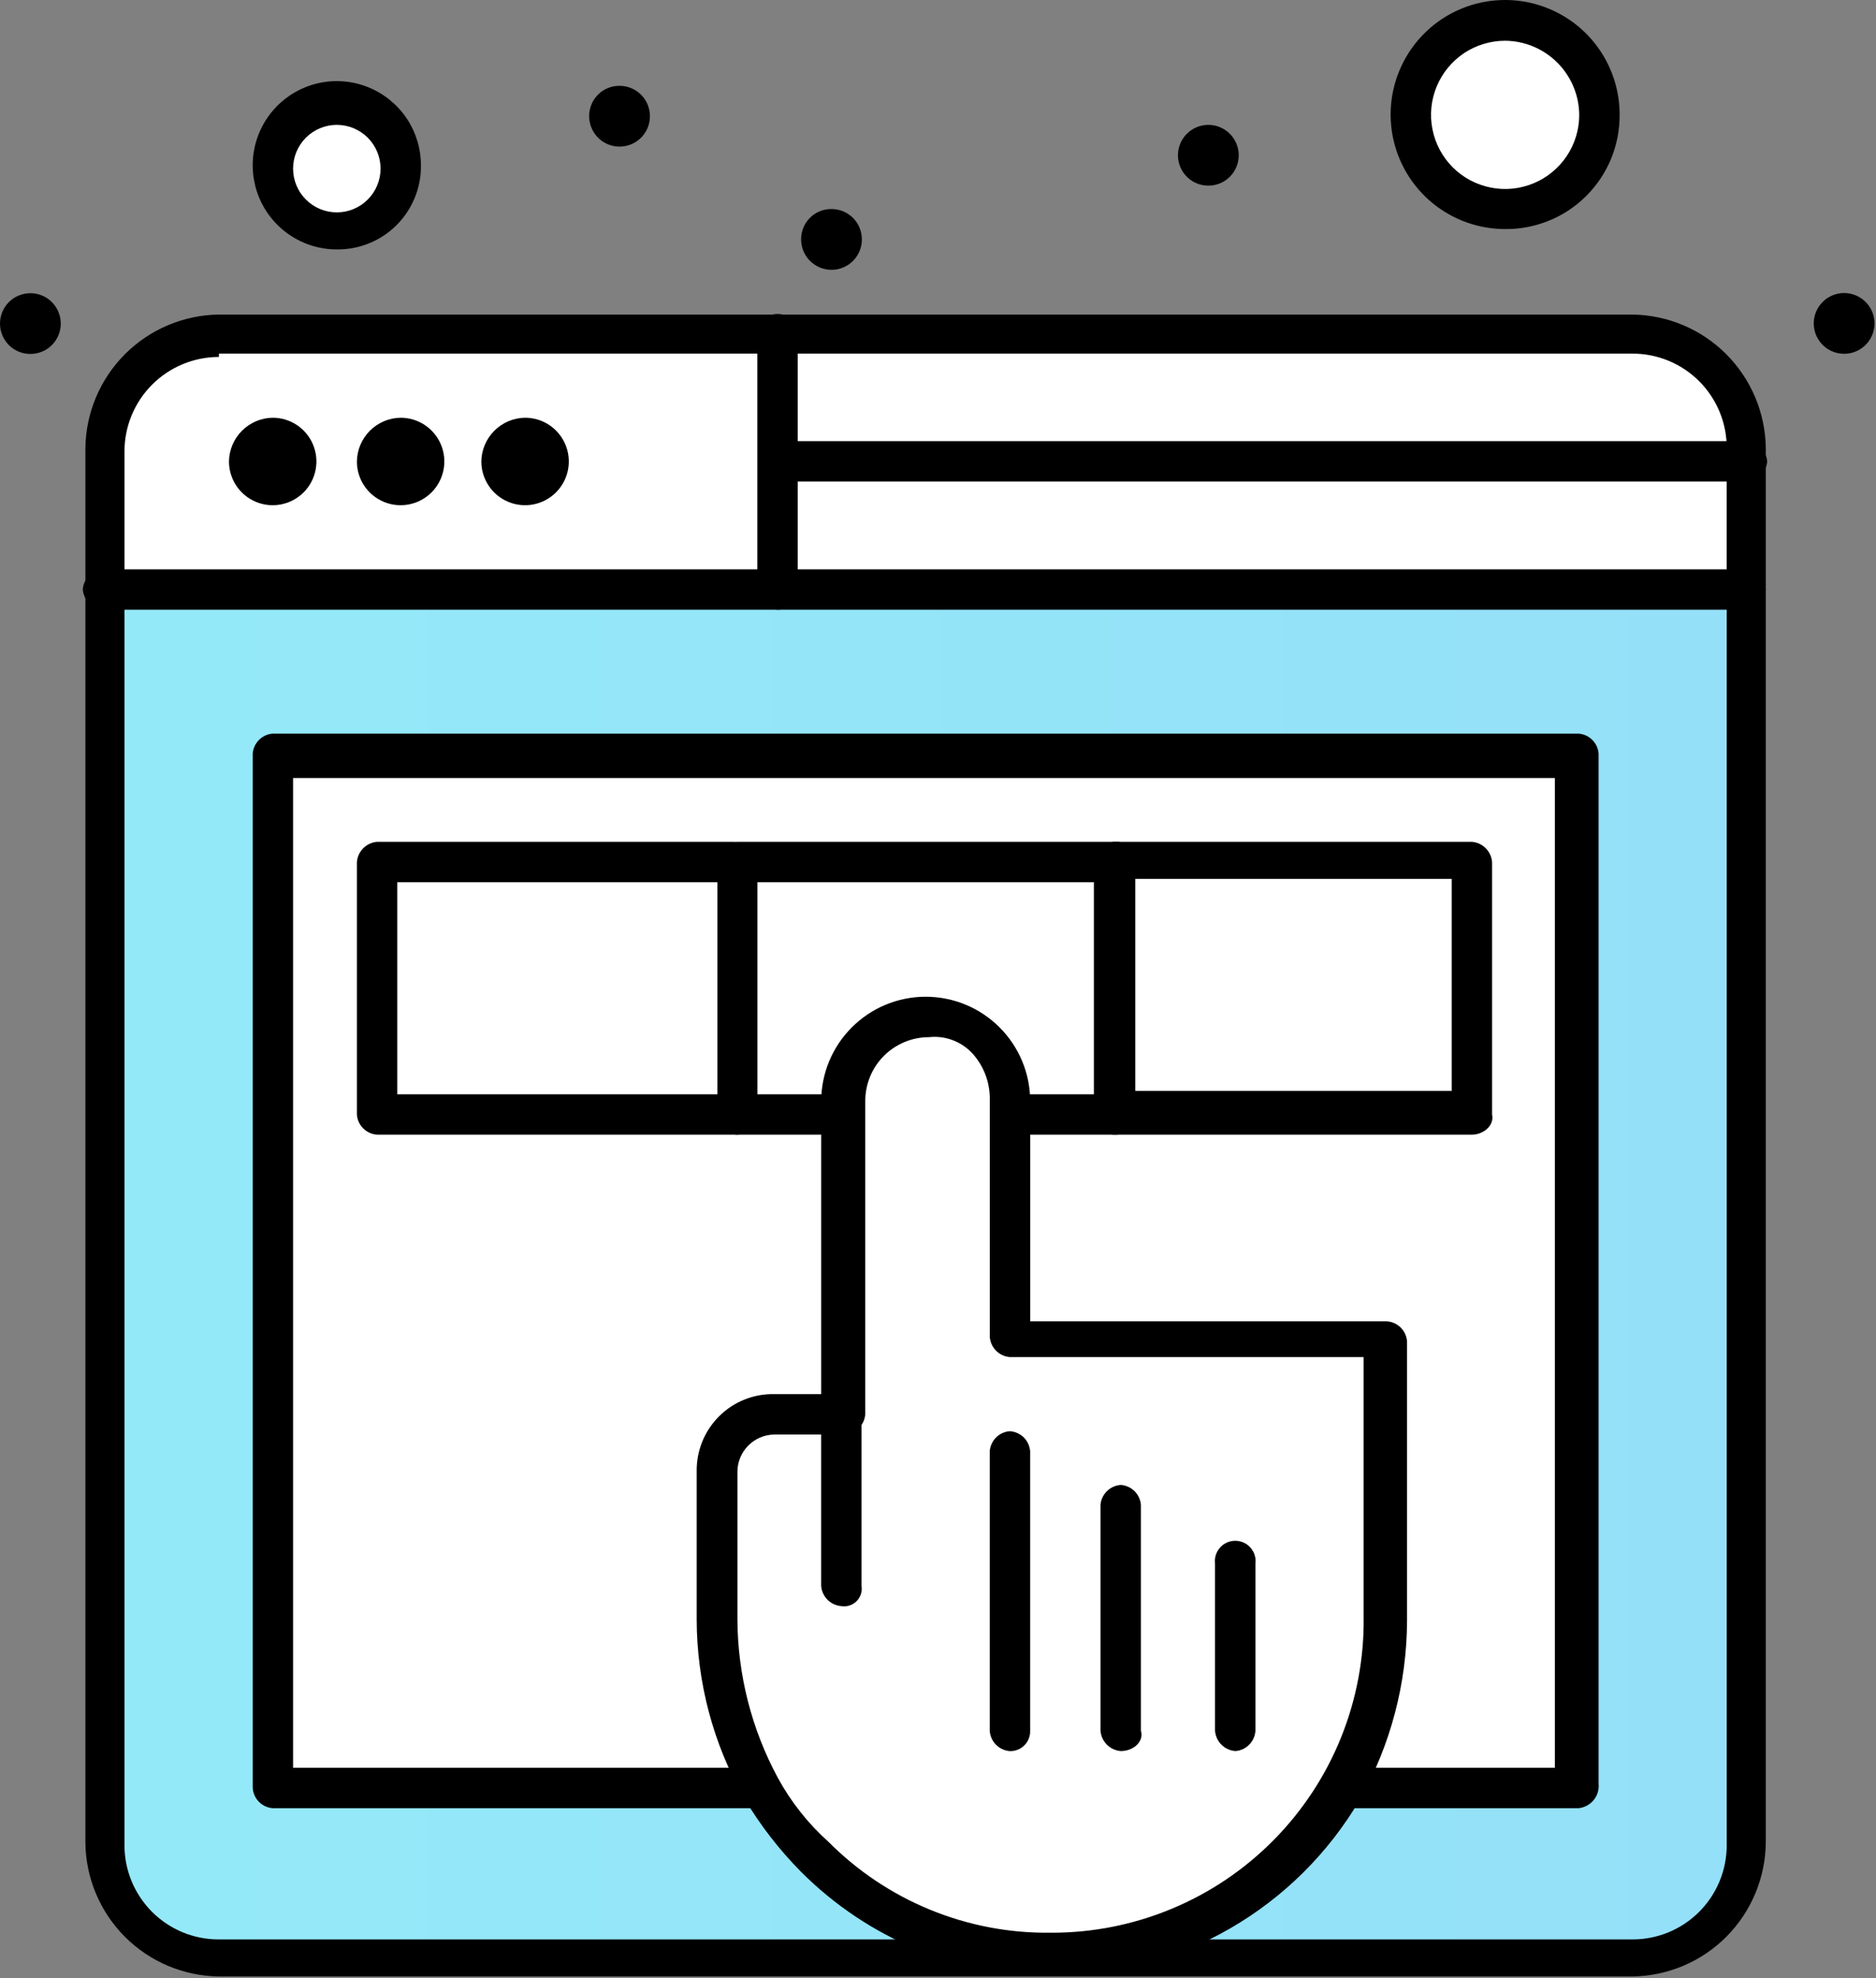
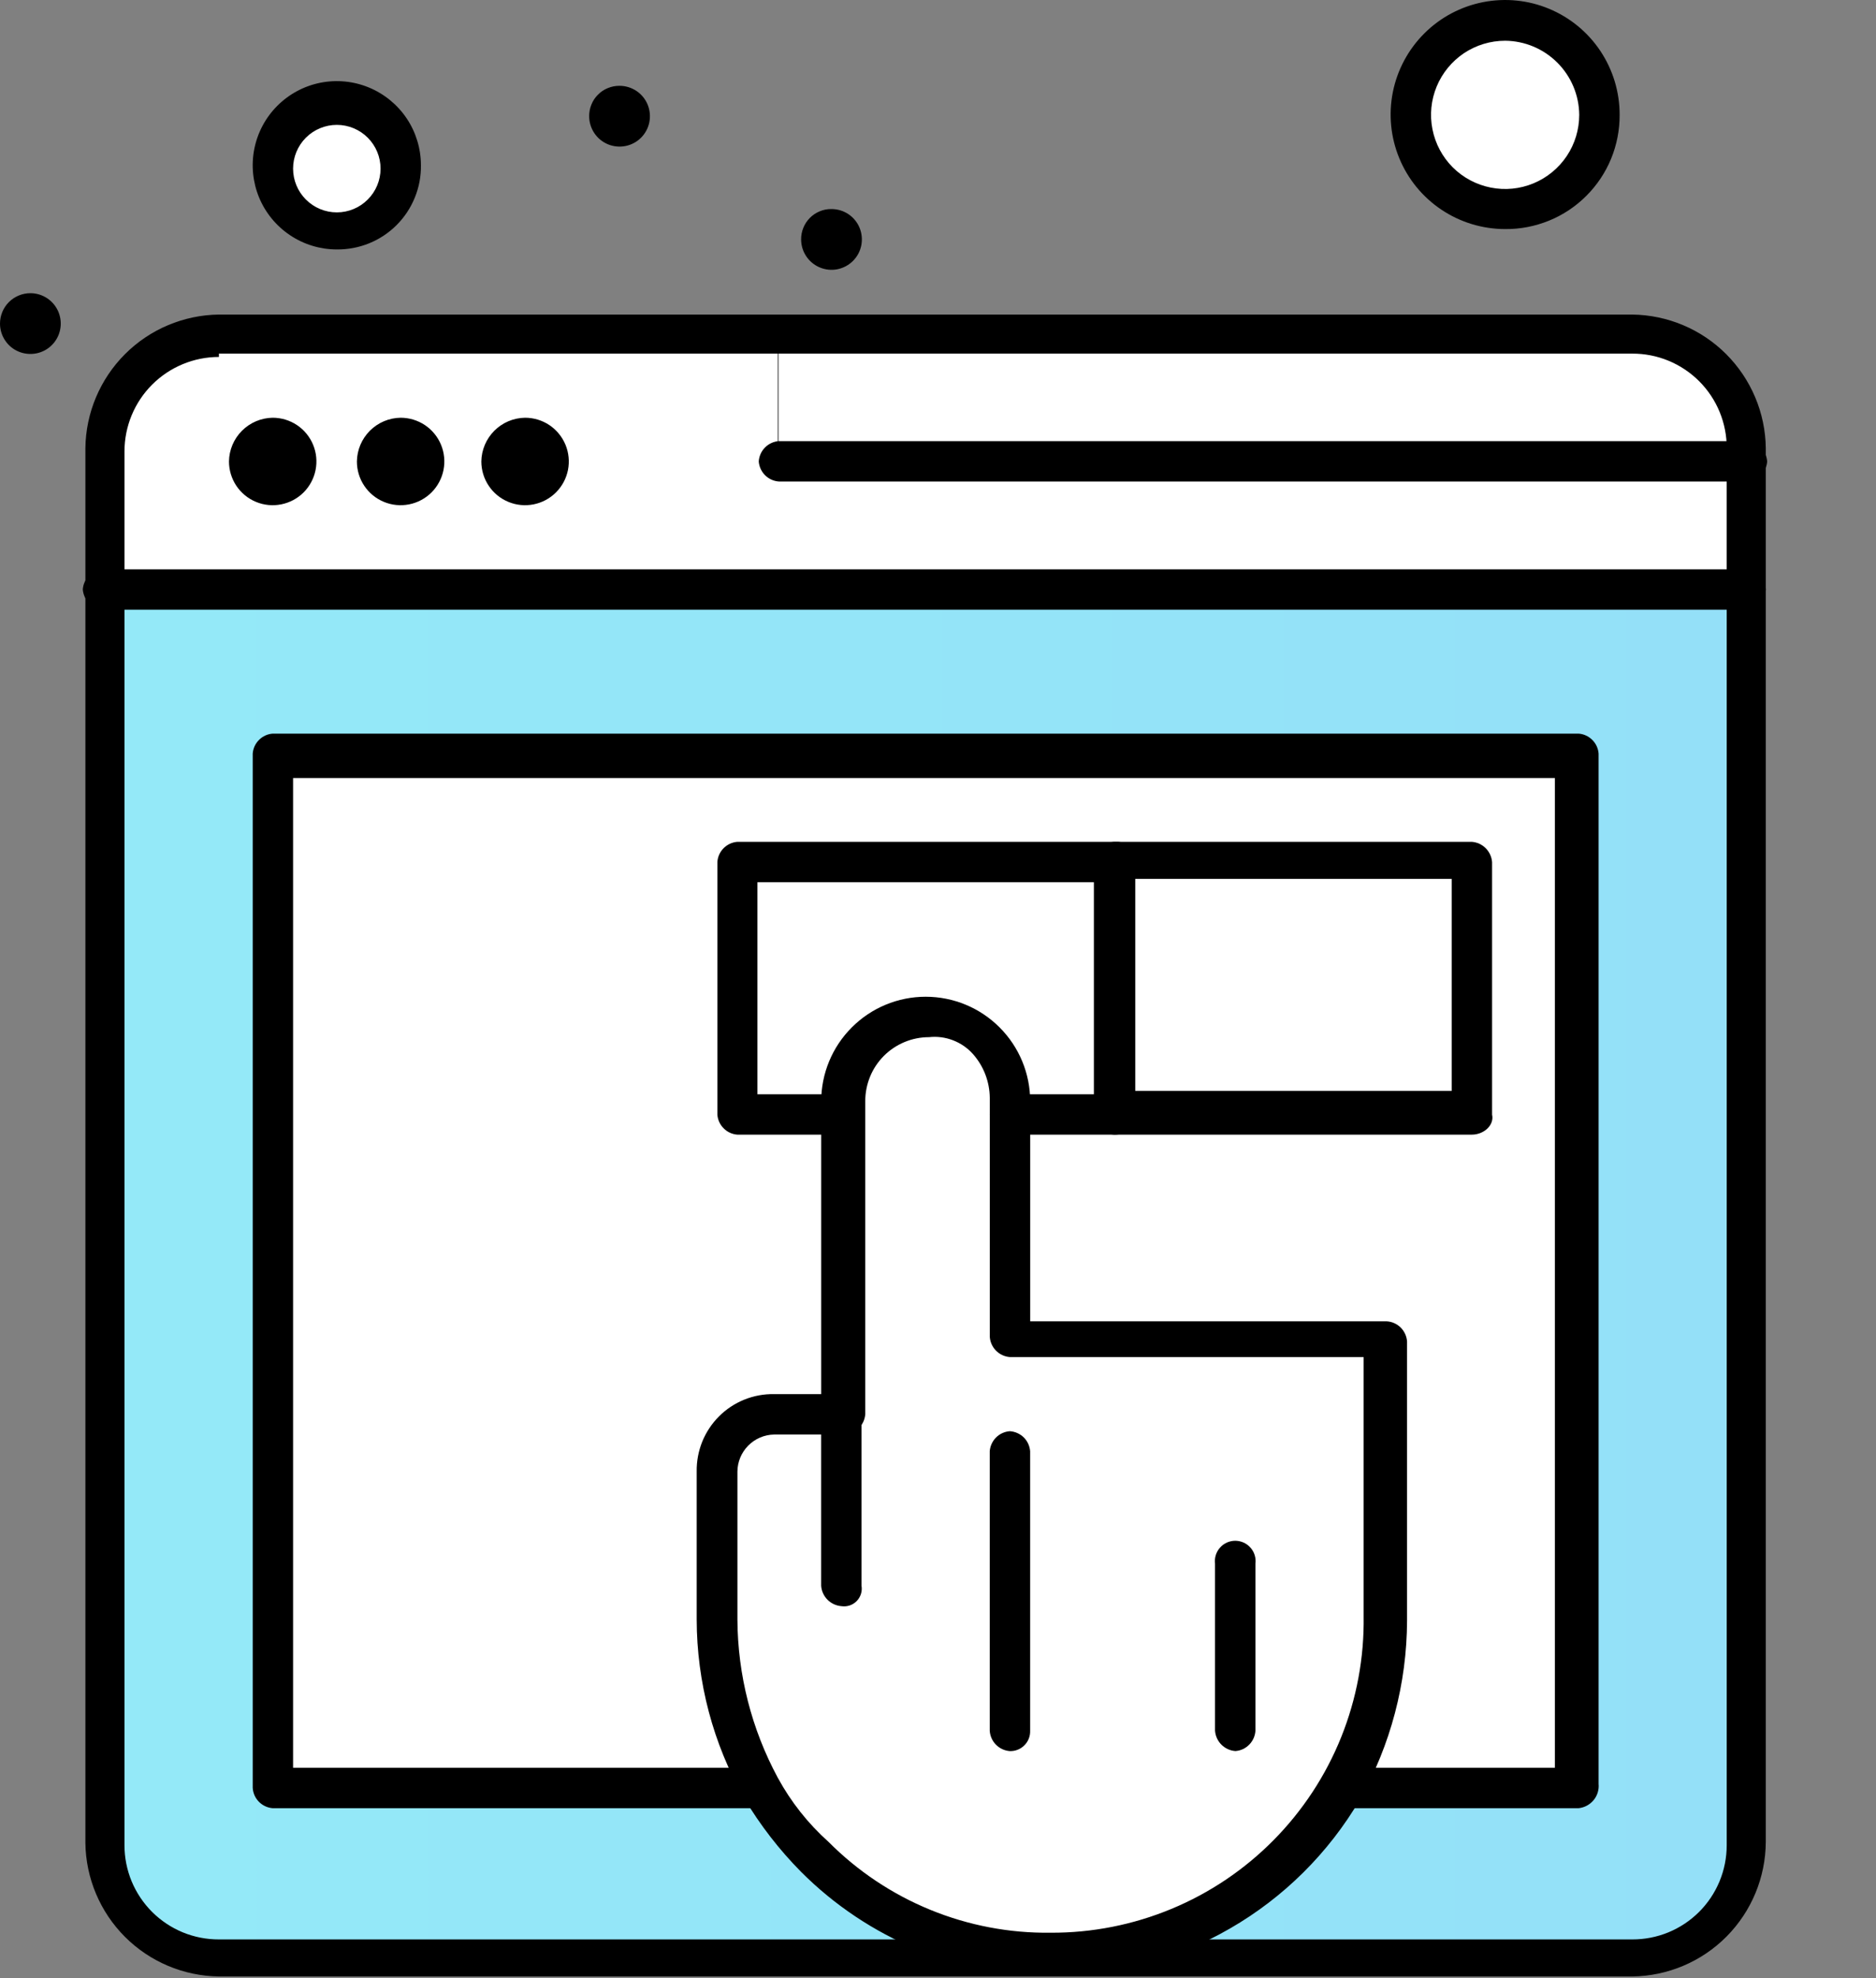
<svg xmlns="http://www.w3.org/2000/svg" viewBox="0 0 46.797 49.325" fill="none">
  <rect x="0" y="0" width="46.797" height="49.325" fill="#808080" stroke="none" />
  <path d="M43.573 14.63V45.948C43.576 46.323 43.503 46.695 43.36 47.042C43.217 47.389 43.007 47.704 42.741 47.969C42.475 48.234 42.16 48.444 41.812 48.586C41.465 48.727 41.093 48.799 40.717 48.795H5.462C5.086 48.799 4.714 48.727 4.367 48.586C4.019 48.444 3.703 48.234 3.438 47.969C3.172 47.704 2.961 47.389 2.818 47.042C2.676 46.695 2.603 46.323 2.605 45.948V14.63H43.573Z" fill="url(#paint0_linear_0_106)" />
  <path d="M39.377 18.794V44.482H6.803V18.794H39.377Z" fill="white" />
  <path d="M27.795 21.5V27.795H18.303V21.5H27.795Z" fill="white" />
-   <path d="M45.923 7.311C46.028 7.3 46.135 7.311 46.236 7.344C46.337 7.377 46.43 7.431 46.509 7.502C46.588 7.573 46.651 7.66 46.694 7.757C46.738 7.854 46.76 7.959 46.76 8.065C46.76 8.171 46.738 8.276 46.694 8.373C46.651 8.47 46.588 8.557 46.509 8.628C46.43 8.699 46.337 8.753 46.236 8.786C46.135 8.818 46.028 8.83 45.923 8.818C45.737 8.799 45.564 8.711 45.439 8.572C45.314 8.433 45.244 8.252 45.244 8.065C45.244 7.878 45.314 7.697 45.439 7.558C45.564 7.419 45.737 7.331 45.923 7.311Z" fill="black" />
  <path d="M43.573 11.508H19.392V14.697H43.573V11.508Z" fill="white" />
  <path d="M43.574 11.175L43.573 11.508L19.426 11.508V8.318H40.751C41.124 8.32 41.494 8.394 41.838 8.539C42.182 8.683 42.495 8.894 42.757 9.159C43.019 9.425 43.226 9.74 43.367 10.085C43.507 10.431 43.577 10.801 43.574 11.175Z" fill="white" />
  <path d="M37.546 0.475C38.146 0.51 38.709 0.774 39.121 1.211C39.533 1.648 39.762 2.226 39.762 2.827C39.762 3.428 39.533 4.006 39.121 4.443C38.709 4.88 38.146 5.144 37.546 5.179C36.927 5.167 36.337 4.915 35.9 4.477C35.462 4.04 35.21 3.45 35.198 2.831C35.19 2.52 35.245 2.211 35.36 1.922C35.475 1.633 35.648 1.37 35.867 1.15C36.087 0.93 36.349 0.756 36.637 0.64C36.926 0.524 37.235 0.468 37.546 0.475Z" fill="white" />
  <path d="M36.695 21.5H27.794V27.795H36.695V21.5Z" fill="white" />
-   <path d="M33.499 44.607C32.774 45.88 31.723 46.936 30.454 47.668C29.186 48.4 27.745 48.78 26.28 48.77C24.051 48.772 21.91 47.899 20.318 46.339C19.782 45.836 19.329 45.252 18.977 44.607C18.277 43.33 17.903 41.9 17.886 40.443V36.696C17.897 36.321 18.05 35.964 18.314 35.698C18.579 35.432 18.935 35.277 19.31 35.264H20.976V27.462C20.972 27.185 21.024 26.911 21.129 26.655C21.233 26.399 21.387 26.166 21.583 25.971C21.778 25.775 22.011 25.621 22.267 25.516C22.523 25.412 22.797 25.36 23.074 25.364C23.353 25.352 23.631 25.398 23.891 25.499C24.151 25.601 24.387 25.755 24.584 25.952C24.781 26.149 24.935 26.385 25.037 26.645C25.138 26.905 25.184 27.183 25.172 27.462V33.416H34.657V40.385C34.627 41.867 34.229 43.317 33.499 44.607Z" fill="white" />
-   <path d="M30.142 3.114C30.292 3.114 30.439 3.159 30.563 3.242C30.688 3.325 30.785 3.444 30.842 3.582C30.9 3.72 30.915 3.873 30.885 4.02C30.856 4.167 30.784 4.302 30.678 4.408C30.572 4.514 30.437 4.586 30.29 4.615C30.143 4.644 29.991 4.629 29.852 4.572C29.714 4.515 29.596 4.418 29.512 4.293C29.429 4.168 29.384 4.022 29.384 3.872C29.384 3.671 29.464 3.478 29.606 3.336C29.749 3.194 29.941 3.114 30.142 3.114Z" fill="black" />
+   <path d="M33.499 44.607C32.774 45.88 31.723 46.936 30.454 47.668C29.186 48.4 27.745 48.78 26.28 48.77C24.051 48.772 21.91 47.899 20.318 46.339C19.782 45.836 19.329 45.252 18.977 44.607C18.277 43.33 17.903 41.9 17.886 40.443V36.696C17.897 36.321 18.05 35.964 18.314 35.698C18.579 35.432 18.935 35.277 19.31 35.264H20.976V27.462C20.972 27.185 21.024 26.911 21.129 26.655C21.233 26.399 21.387 26.166 21.583 25.971C21.778 25.775 22.011 25.621 22.267 25.516C22.523 25.412 22.797 25.36 23.074 25.364C23.353 25.352 23.631 25.398 23.891 25.499C24.151 25.601 24.387 25.755 24.584 25.952C24.781 26.149 24.935 26.385 25.037 26.645C25.138 26.905 25.184 27.183 25.172 27.462V33.416H34.657V40.385C34.627 41.867 34.229 43.317 33.499 44.607" fill="white" />
  <path d="M20.742 5.213C20.892 5.213 21.038 5.257 21.163 5.34C21.288 5.424 21.385 5.542 21.442 5.68C21.499 5.819 21.514 5.971 21.485 6.118C21.456 6.265 21.384 6.4 21.278 6.506C21.172 6.612 21.037 6.684 20.89 6.714C20.743 6.743 20.591 6.728 20.452 6.67C20.314 6.613 20.195 6.516 20.112 6.391C20.029 6.267 19.984 6.12 19.984 5.97C19.983 5.871 20.002 5.771 20.04 5.679C20.077 5.587 20.133 5.503 20.204 5.432C20.274 5.361 20.358 5.306 20.451 5.268C20.543 5.23 20.642 5.211 20.742 5.213Z" fill="black" />
  <path d="M19.393 14.63H2.573V11.191C2.57 10.815 2.641 10.442 2.784 10.094C2.926 9.746 3.136 9.43 3.402 9.164C3.668 8.898 3.984 8.688 4.332 8.546C4.68 8.403 5.053 8.332 5.429 8.335H19.393V14.63Z" fill="white" />
  <path d="M18.311 21.5H9.41V27.795H18.311V21.5Z" fill="white" />
  <path d="M15.455 2.14C15.605 2.14 15.751 2.185 15.876 2.268C16.001 2.351 16.098 2.47 16.155 2.608C16.212 2.747 16.227 2.899 16.198 3.046C16.169 3.193 16.097 3.328 15.991 3.434C15.885 3.54 15.75 3.612 15.603 3.641C15.456 3.67 15.303 3.655 15.165 3.598C15.027 3.541 14.908 3.444 14.825 3.319C14.742 3.194 14.697 3.048 14.697 2.898C14.696 2.798 14.715 2.699 14.753 2.607C14.79 2.514 14.846 2.43 14.917 2.36C14.987 2.289 15.071 2.233 15.164 2.196C15.256 2.158 15.355 2.139 15.455 2.14Z" fill="black" />
  <path d="M13.098 10.417C13.314 10.417 13.525 10.481 13.704 10.6C13.883 10.72 14.023 10.891 14.106 11.09C14.188 11.289 14.21 11.509 14.168 11.72C14.126 11.932 14.022 12.126 13.869 12.279C13.717 12.431 13.522 12.535 13.311 12.577C13.099 12.619 12.88 12.598 12.681 12.515C12.481 12.433 12.311 12.293 12.191 12.113C12.071 11.934 12.007 11.723 12.007 11.507C12.011 11.219 12.128 10.945 12.331 10.741C12.535 10.537 12.81 10.421 13.098 10.417Z" fill="black" />
  <path d="M9.993 10.417C10.209 10.417 10.42 10.481 10.599 10.6C10.779 10.72 10.919 10.891 11.001 11.09C11.084 11.289 11.105 11.509 11.063 11.72C11.021 11.932 10.917 12.126 10.765 12.279C10.612 12.431 10.418 12.535 10.206 12.577C9.995 12.619 9.775 12.598 9.576 12.515C9.377 12.433 9.206 12.293 9.086 12.113C8.966 11.934 8.903 11.723 8.903 11.507C8.907 11.219 9.023 10.945 9.227 10.741C9.43 10.537 9.705 10.421 9.993 10.417Z" fill="black" />
  <path d="M8.403 2.606C8.806 2.635 9.183 2.816 9.458 3.112C9.733 3.408 9.886 3.797 9.886 4.201C9.886 4.605 9.733 4.994 9.458 5.29C9.183 5.586 8.806 5.766 8.403 5.795C8.191 5.804 7.98 5.768 7.783 5.691C7.586 5.614 7.407 5.497 7.257 5.348C7.107 5.199 6.989 5.021 6.911 4.824C6.833 4.627 6.797 4.417 6.804 4.205C6.804 3.781 6.972 3.374 7.272 3.075C7.572 2.775 7.979 2.606 8.403 2.606Z" fill="white" />
  <path d="M6.802 10.417C7.018 10.417 7.229 10.481 7.408 10.6C7.588 10.72 7.728 10.891 7.81 11.09C7.893 11.289 7.914 11.509 7.872 11.72C7.83 11.932 7.726 12.126 7.574 12.279C7.421 12.431 7.227 12.535 7.015 12.577C6.804 12.619 6.584 12.598 6.385 12.515C6.186 12.433 6.015 12.293 5.895 12.113C5.776 11.934 5.712 11.723 5.712 11.507C5.716 11.219 5.832 10.945 6.036 10.741C6.24 10.537 6.515 10.421 6.802 10.417Z" fill="black" />
  <path d="M0.758 7.311C0.908 7.311 1.054 7.356 1.179 7.439C1.303 7.522 1.4 7.64 1.458 7.779C1.515 7.917 1.53 8.07 1.501 8.217C1.472 8.364 1.4 8.499 1.294 8.605C1.188 8.711 1.053 8.783 0.906 8.812C0.759 8.841 0.606 8.826 0.468 8.769C0.329 8.712 0.211 8.615 0.128 8.49C0.044 8.365 0 8.219 0 8.069C0 7.969 0.02 7.871 0.058 7.779C0.096 7.687 0.152 7.603 0.222 7.533C0.292 7.463 0.376 7.407 0.468 7.369C0.56 7.331 0.658 7.311 0.758 7.311Z" fill="black" />
  <path d="M43.575 15.205H2.573C2.442 15.195 2.318 15.138 2.225 15.045C2.132 14.952 2.075 14.828 2.065 14.697C2.075 14.566 2.132 14.443 2.226 14.351C2.319 14.26 2.443 14.205 2.573 14.197H43.541C43.672 14.205 43.796 14.26 43.889 14.351C43.982 14.443 44.039 14.566 44.049 14.697C44.041 14.823 43.989 14.943 43.902 15.035C43.816 15.128 43.7 15.188 43.575 15.205Z" fill="black" />
  <path d="M43.575 12.007H19.427C19.298 11.998 19.176 11.942 19.084 11.85C18.993 11.758 18.937 11.637 18.927 11.508C18.935 11.377 18.99 11.253 19.082 11.16C19.174 11.066 19.296 11.01 19.427 11H43.575C43.706 11.009 43.83 11.066 43.923 11.159C44.016 11.252 44.073 11.376 44.082 11.508C44.073 11.638 44.016 11.761 43.922 11.853C43.829 11.945 43.705 12 43.575 12.007Z" fill="black" />
  <path d="M8.402 6.22C7.987 6.22 7.581 6.097 7.236 5.866C6.891 5.636 6.622 5.308 6.463 4.925C6.305 4.541 6.263 4.119 6.344 3.712C6.425 3.305 6.625 2.931 6.918 2.638C7.212 2.344 7.586 2.144 7.993 2.063C8.4 1.983 8.822 2.024 9.205 2.183C9.588 2.342 9.916 2.611 10.147 2.956C10.377 3.301 10.5 3.707 10.5 4.122C10.504 4.398 10.452 4.672 10.347 4.928C10.243 5.185 10.089 5.417 9.893 5.613C9.698 5.808 9.465 5.963 9.209 6.067C8.953 6.171 8.678 6.223 8.402 6.22ZM8.402 3.114C8.113 3.114 7.835 3.229 7.631 3.433C7.426 3.638 7.311 3.915 7.311 4.205C7.311 4.494 7.426 4.772 7.631 4.976C7.835 5.181 8.113 5.296 8.402 5.296C8.691 5.296 8.969 5.181 9.173 4.976C9.378 4.772 9.493 4.494 9.493 4.205C9.493 3.915 9.378 3.638 9.173 3.433C8.969 3.229 8.691 3.114 8.402 3.114Z" fill="black" />
  <path d="M37.546 5.712C36.98 5.712 36.428 5.544 35.958 5.23C35.488 4.916 35.122 4.47 34.906 3.947C34.69 3.425 34.634 2.85 34.745 2.296C34.856 1.742 35.129 1.233 35.529 0.834C35.929 0.434 36.439 0.163 36.993 0.054C37.548 -0.055 38.123 0.002 38.644 0.22C39.166 0.437 39.612 0.805 39.924 1.275C40.237 1.746 40.403 2.299 40.402 2.864C40.404 3.24 40.331 3.612 40.189 3.959C40.046 4.306 39.835 4.621 39.569 4.886C39.304 5.151 38.988 5.361 38.641 5.502C38.293 5.644 37.921 5.716 37.546 5.712ZM37.546 1.016C37.18 1.016 36.823 1.124 36.518 1.327C36.215 1.531 35.978 1.819 35.838 2.157C35.698 2.495 35.661 2.866 35.733 3.225C35.804 3.584 35.98 3.913 36.238 4.172C36.497 4.43 36.826 4.606 37.185 4.677C37.544 4.749 37.915 4.712 38.253 4.572C38.591 4.432 38.879 4.195 39.083 3.891C39.286 3.587 39.394 3.23 39.394 2.864C39.39 2.375 39.194 1.908 38.848 1.562C38.502 1.216 38.034 1.02 37.546 1.016Z" fill="black" />
-   <path d="M19.392 15.205C19.261 15.195 19.139 15.138 19.047 15.045C18.955 14.951 18.9 14.828 18.892 14.697V8.402C18.883 8.33 18.889 8.258 18.91 8.189C18.931 8.12 18.967 8.056 19.015 8.002C19.062 7.947 19.121 7.904 19.187 7.874C19.253 7.845 19.324 7.829 19.396 7.829C19.468 7.829 19.54 7.845 19.605 7.874C19.671 7.904 19.73 7.947 19.778 8.002C19.825 8.056 19.861 8.12 19.882 8.189C19.903 8.258 19.909 8.33 19.9 8.402V14.697C19.902 14.764 19.891 14.831 19.866 14.894C19.841 14.957 19.804 15.014 19.756 15.061C19.709 15.109 19.652 15.146 19.589 15.171C19.526 15.196 19.459 15.207 19.392 15.205Z" fill="black" />
  <path d="M40.717 49.286H5.461C4.581 49.275 3.74 48.921 3.118 48.299C2.496 47.677 2.141 46.835 2.13 45.956V11.174C2.141 10.294 2.496 9.454 3.118 8.831C3.74 8.209 4.581 7.855 5.461 7.844H40.717C41.597 7.855 42.438 8.209 43.06 8.831C43.682 9.454 44.037 10.294 44.048 11.174V45.931C44.043 46.815 43.692 47.662 43.069 48.29C42.446 48.918 41.601 49.275 40.717 49.286ZM5.461 8.901C4.836 8.901 4.237 9.15 3.795 9.591C3.353 10.033 3.105 10.633 3.105 11.258V46.014C3.105 46.323 3.166 46.629 3.284 46.914C3.403 47.2 3.577 47.459 3.795 47.677C4.014 47.895 4.274 48.068 4.56 48.186C4.846 48.303 5.152 48.363 5.461 48.362H40.717C41.026 48.363 41.332 48.303 41.618 48.186C41.904 48.068 42.164 47.895 42.383 47.677C42.602 47.459 42.775 47.2 42.894 46.914C43.012 46.629 43.073 46.323 43.073 46.014V11.174C43.075 10.865 43.014 10.558 42.896 10.271C42.778 9.985 42.605 9.725 42.386 9.506C42.167 9.287 41.906 9.113 41.62 8.995C41.334 8.877 41.027 8.817 40.717 8.818H5.461V8.901Z" fill="black" />
  <path d="M39.378 45.09H33.499C33.377 45.074 33.264 45.014 33.182 44.921C33.101 44.828 33.056 44.709 33.056 44.586C33.056 44.462 33.101 44.343 33.182 44.25C33.264 44.158 33.377 44.098 33.499 44.082H38.787V19.401H7.311V44.082H18.969C19.091 44.098 19.204 44.158 19.285 44.25C19.367 44.343 19.412 44.462 19.412 44.586C19.412 44.709 19.367 44.828 19.285 44.921C19.204 45.014 19.091 45.074 18.969 45.09H6.803C6.673 45.08 6.55 45.023 6.458 44.929C6.366 44.836 6.311 44.712 6.304 44.581V18.793C6.313 18.664 6.369 18.542 6.461 18.451C6.552 18.359 6.674 18.303 6.803 18.294H39.378C39.507 18.303 39.628 18.359 39.72 18.451C39.812 18.542 39.868 18.664 39.877 18.793V44.482C39.891 44.628 39.847 44.775 39.753 44.889C39.659 45.002 39.524 45.075 39.378 45.09Z" fill="black" />
-   <path d="M18.395 28.294H9.41C9.28 28.287 9.156 28.232 9.063 28.14C8.969 28.048 8.912 27.926 8.903 27.795V21.5C8.912 21.368 8.969 21.245 9.062 21.151C9.155 21.058 9.279 21.001 9.41 20.992H18.303C18.435 21.001 18.559 21.058 18.652 21.151C18.745 21.245 18.802 21.368 18.811 21.5C18.802 21.63 18.745 21.753 18.651 21.845C18.558 21.937 18.434 21.992 18.303 21.999H9.91V27.287H18.303C18.435 27.297 18.559 27.353 18.652 27.446C18.745 27.54 18.802 27.663 18.811 27.795C18.821 27.916 18.782 28.036 18.705 28.129C18.627 28.222 18.516 28.282 18.395 28.294Z" fill="black" />
  <path d="M27.795 28.294H25.189C25.059 28.284 24.938 28.229 24.846 28.137C24.755 28.045 24.699 27.924 24.689 27.794C24.697 27.664 24.752 27.54 24.844 27.447C24.936 27.353 25.058 27.297 25.189 27.287H27.795C27.926 27.297 28.049 27.353 28.14 27.447C28.232 27.54 28.287 27.664 28.295 27.794C28.297 27.861 28.286 27.927 28.262 27.988C28.237 28.05 28.201 28.106 28.154 28.153C28.107 28.2 28.051 28.236 27.989 28.261C27.928 28.285 27.861 28.296 27.795 28.294Z" fill="black" />
  <path d="M20.992 28.294H18.394C18.265 28.285 18.143 28.229 18.052 28.137C17.96 28.046 17.904 27.924 17.895 27.795V21.5C17.902 21.369 17.957 21.245 18.049 21.152C18.141 21.059 18.263 21.002 18.394 20.992H27.887C28.017 21.002 28.14 21.059 28.232 21.152C28.324 21.245 28.379 21.369 28.386 21.5C28.377 21.629 28.321 21.751 28.229 21.842C28.138 21.934 28.016 21.99 27.887 21.999H18.894V27.287H20.992C21.123 27.297 21.245 27.354 21.337 27.447C21.429 27.54 21.484 27.664 21.492 27.795C21.482 27.924 21.426 28.046 21.335 28.137C21.243 28.229 21.121 28.285 20.992 28.294Z" fill="black" />
  <path d="M36.712 28.294L27.795 28.294C27.664 28.286 27.54 28.232 27.447 28.14C27.353 28.048 27.297 27.926 27.287 27.795V21.5C27.296 21.368 27.353 21.245 27.446 21.151C27.539 21.058 27.663 21.001 27.795 20.992H36.712C36.844 21.001 36.968 21.058 37.061 21.151C37.154 21.245 37.211 21.368 37.22 21.5V27.795C37.279 28.045 37.029 28.294 36.712 28.294ZM28.319 27.204H36.213V21.916H28.319V27.204Z" fill="black" />
  <path d="M20.992 40.052C20.86 40.042 20.736 39.986 20.643 39.892C20.55 39.799 20.493 39.676 20.484 39.544V35.264C20.493 35.134 20.55 35.011 20.644 34.919C20.737 34.827 20.861 34.772 20.992 34.764C21.121 34.774 21.242 34.83 21.334 34.921C21.426 35.013 21.482 35.135 21.491 35.264V39.544C21.502 39.613 21.497 39.683 21.476 39.749C21.455 39.815 21.419 39.875 21.37 39.925C21.322 39.974 21.262 40.012 21.196 40.034C21.13 40.056 21.06 40.062 20.992 40.052Z" fill="black" />
  <path d="M25.189 43.666C25.058 43.656 24.936 43.599 24.844 43.506C24.752 43.413 24.697 43.289 24.689 43.158V36.189C24.699 36.059 24.755 35.938 24.846 35.846C24.938 35.754 25.059 35.699 25.189 35.689C25.32 35.697 25.443 35.752 25.537 35.843C25.63 35.935 25.687 36.058 25.697 36.189V43.158C25.699 43.225 25.688 43.293 25.663 43.355C25.638 43.418 25.601 43.475 25.553 43.522C25.506 43.57 25.449 43.607 25.386 43.632C25.323 43.657 25.256 43.668 25.189 43.666Z" fill="black" />
-   <path d="M27.96 43.665C27.829 43.656 27.705 43.599 27.612 43.506C27.519 43.413 27.462 43.289 27.452 43.158V37.529C27.462 37.398 27.519 37.275 27.613 37.184C27.706 37.092 27.829 37.037 27.96 37.029C28.09 37.039 28.211 37.094 28.303 37.186C28.395 37.278 28.45 37.399 28.46 37.529V43.158C28.543 43.407 28.293 43.665 27.96 43.665Z" fill="black" />
  <path d="M30.817 43.665C30.686 43.656 30.562 43.599 30.469 43.506C30.375 43.413 30.319 43.289 30.309 43.157V38.994C30.3 38.923 30.306 38.85 30.327 38.781C30.348 38.712 30.384 38.648 30.432 38.594C30.479 38.539 30.538 38.496 30.604 38.466C30.669 38.437 30.741 38.421 30.813 38.421C30.885 38.421 30.956 38.437 31.022 38.466C31.088 38.496 31.147 38.539 31.194 38.594C31.242 38.648 31.278 38.712 31.299 38.781C31.32 38.85 31.326 38.923 31.317 38.994V43.157C31.309 43.288 31.254 43.412 31.162 43.505C31.07 43.599 30.948 43.656 30.817 43.665Z" fill="black" />
  <path d="M26.281 49.286C25.112 49.287 23.954 49.057 22.874 48.61C21.793 48.162 20.812 47.507 19.986 46.68C19.438 46.127 18.96 45.508 18.562 44.84C17.789 43.482 17.382 41.947 17.379 40.385V36.696C17.375 36.441 17.422 36.188 17.517 35.951C17.613 35.715 17.755 35.5 17.935 35.32C18.115 35.139 18.33 34.997 18.566 34.902C18.803 34.806 19.056 34.76 19.311 34.764H20.485V27.462C20.485 26.77 20.76 26.107 21.249 25.619C21.737 25.13 22.4 24.855 23.091 24.855C23.783 24.855 24.446 25.13 24.934 25.619C25.423 26.107 25.698 26.77 25.698 27.462V32.949H34.591C34.722 32.956 34.845 33.011 34.939 33.103C35.032 33.195 35.089 33.318 35.099 33.449V40.418C35.093 41.979 34.689 43.512 33.924 44.873C33.141 46.207 32.025 47.315 30.685 48.088C29.345 48.862 27.828 49.274 26.281 49.286ZM19.311 35.772C19.068 35.776 18.836 35.875 18.665 36.048C18.494 36.22 18.397 36.453 18.395 36.696V40.385C18.402 41.763 18.748 43.119 19.403 44.332C19.73 44.933 20.158 45.474 20.668 45.93C21.393 46.659 22.256 47.235 23.207 47.624C24.158 48.013 25.178 48.208 26.206 48.195C27.24 48.2 28.264 47.998 29.219 47.602C30.175 47.206 31.041 46.623 31.768 45.888C32.495 45.153 33.069 44.281 33.455 43.321C33.841 42.362 34.032 41.335 34.016 40.301V33.84H25.19C25.059 33.83 24.937 33.773 24.845 33.68C24.753 33.586 24.698 33.463 24.69 33.332V27.378C24.687 26.972 24.536 26.581 24.266 26.279C24.13 26.128 23.96 26.012 23.77 25.94C23.581 25.867 23.377 25.841 23.175 25.863C22.965 25.863 22.758 25.904 22.564 25.985C22.371 26.065 22.195 26.183 22.047 26.331C21.899 26.48 21.782 26.656 21.703 26.85C21.624 27.044 21.583 27.252 21.584 27.462V35.264C21.575 35.395 21.518 35.519 21.425 35.612C21.332 35.705 21.208 35.762 21.076 35.772H19.311Z" fill="black" />
  <defs>
    <linearGradient id="paint0_linear_0_106" x1="0" y1="99" x2="187.852" y2="99" gradientUnits="userSpaceOnUse">
      <stop stop-color="#94EAF8" />
      <stop offset="1" stop-color="#93BEF7" />
    </linearGradient>
  </defs>
</svg>